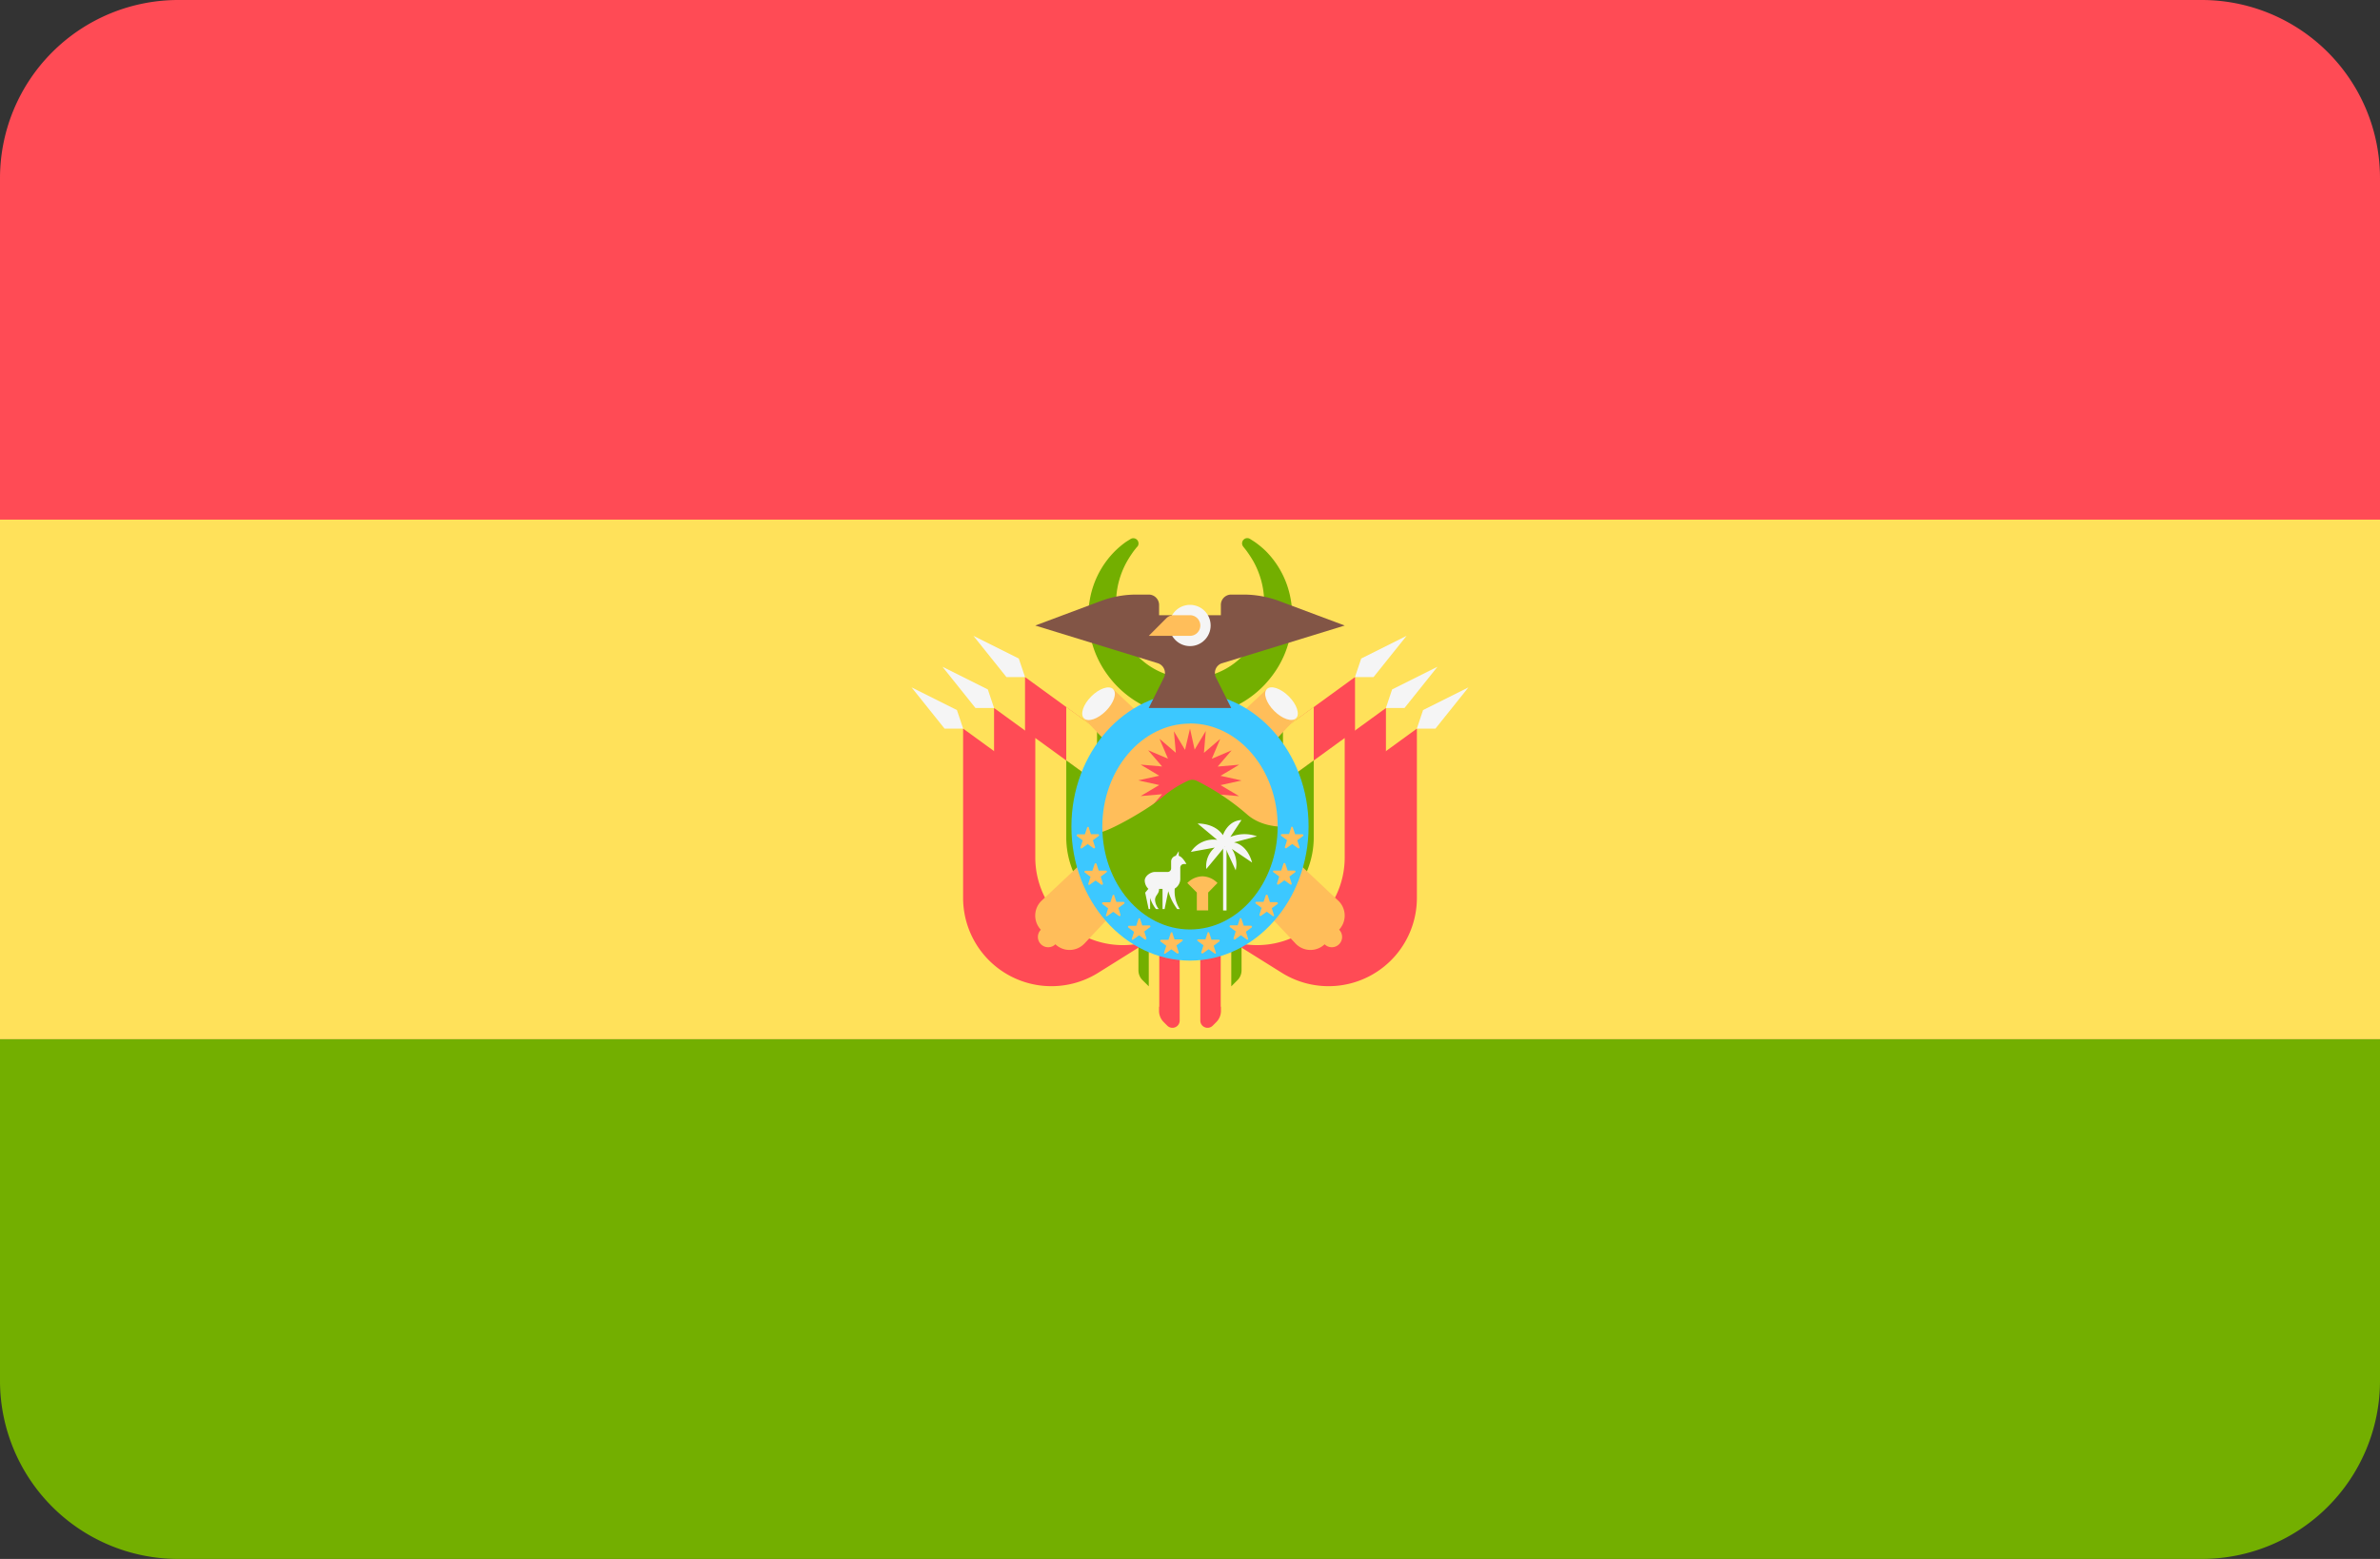
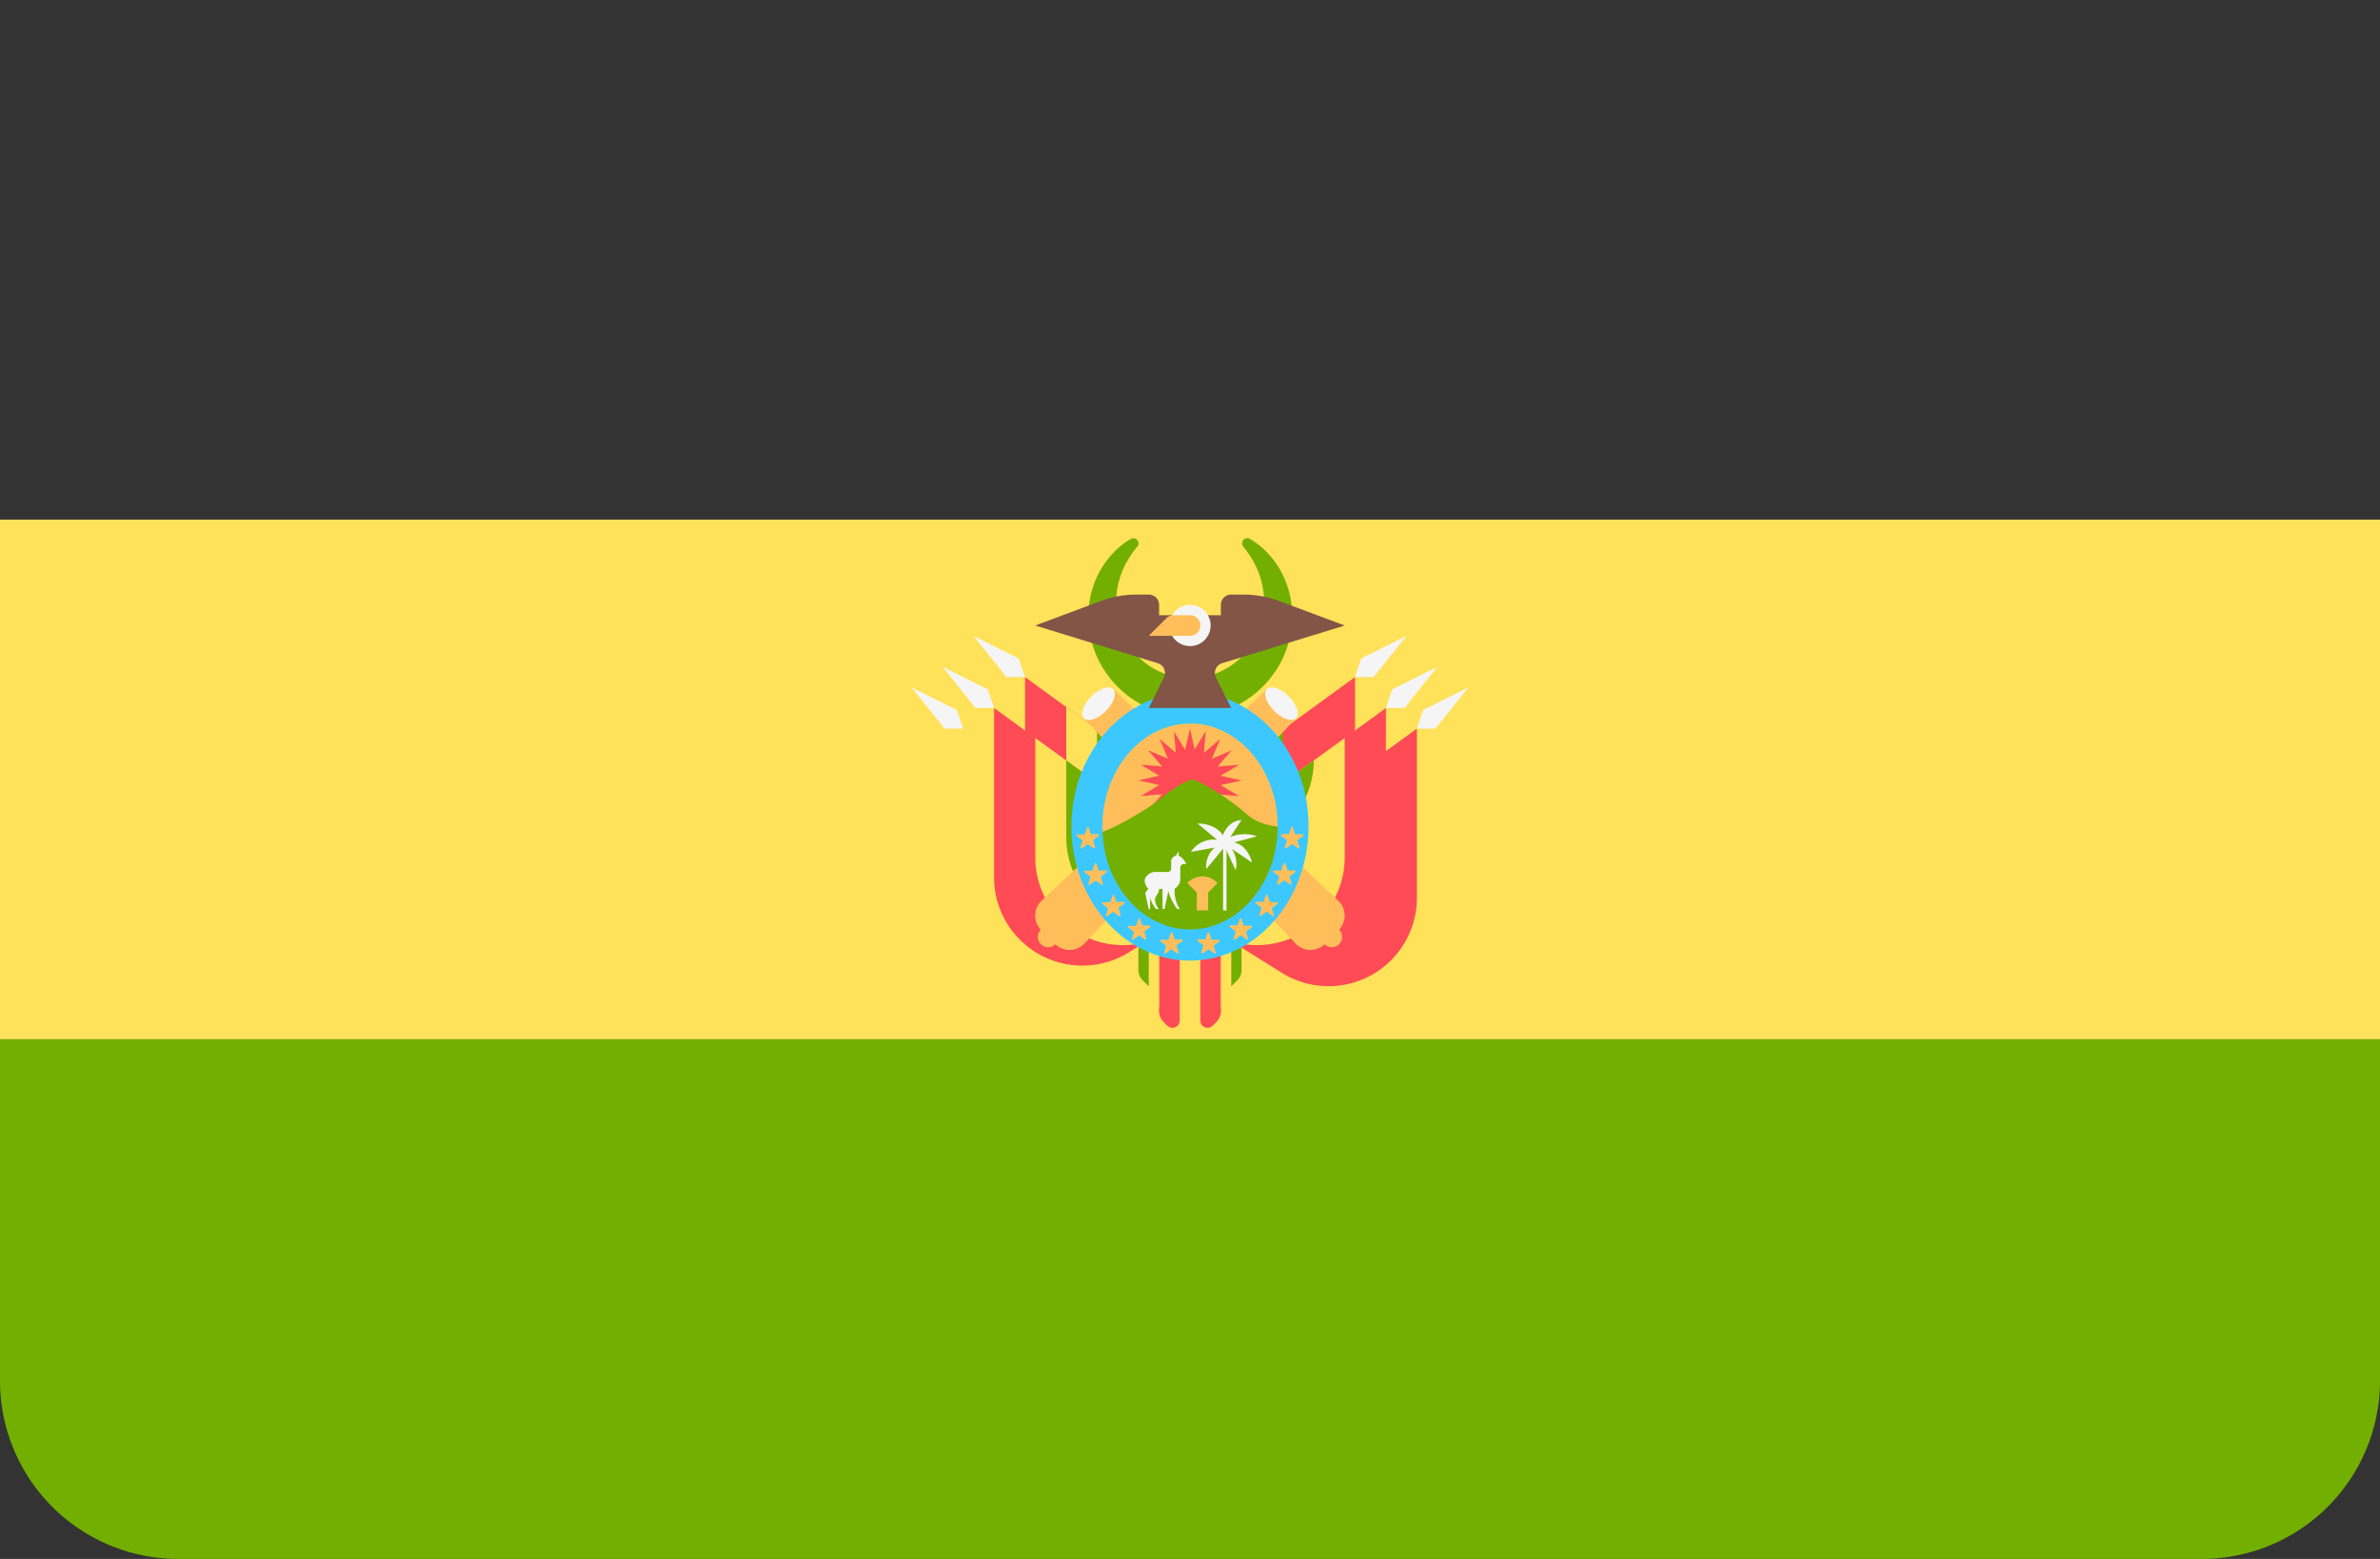
<svg xmlns="http://www.w3.org/2000/svg" viewBox="0 0 512 335.45">
  <rect x="0" y="0" width="512" height="335.45" fill="#333333" stroke="none" />
  <defs>
    <style>.cls-1{fill:#73af00;}.cls-2{fill:#ff4b55;}.cls-3{fill:#ffe15a;}.cls-4{fill:#f5f5f5;}.cls-5{fill:#ffbe5a;}.cls-6{fill:#3cc8ff;}.cls-7{fill:#825546;}</style>
  </defs>
  <title>BO</title>
  <g id="Layer_2" data-name="Layer 2">
    <g id="Layer_1-2" data-name="Layer 1">
      <g id="BO">
        <path class="cls-1" d="M38.35,335.45h435.3A38.35,38.35,0,0,0,512,297.1V223.63H0V297.1A38.35,38.35,0,0,0,38.35,335.45Z" />
-         <path class="cls-2" d="M512,38.35A38.35,38.35,0,0,0,473.65,0H38.35A38.35,38.35,0,0,0,0,38.35v73.47H512Z" />
        <path class="cls-3" d="M0,111.81H512V223.62H0Z" />
        <path class="cls-1" d="M244.6,117.68l-.65.82a24.15,24.15,0,0,0-1.47,2.25,18.22,18.22,0,0,0-2.38,8.79,18,18,0,0,0,1,5.73,17.09,17.09,0,0,0,3.17,5.4,15.6,15.6,0,0,0,5.26,3.87,15.06,15.06,0,0,0,3.16,1.06c.54.16,1.11.17,1.66.28a7.73,7.73,0,0,0,.84.05l.42,0h.21c.68,0,1.51,0,2.08-.11s.9-.09,1.47-.26a15.25,15.25,0,0,0,3.16-1.06,15.6,15.6,0,0,0,5.26-3.87,17.09,17.09,0,0,0,3.17-5.4,17.86,17.86,0,0,0,1-5.73,18.38,18.38,0,0,0-2.37-8.79,24.89,24.89,0,0,0-1.5-2.28l-.61-.77-.05-.07a1.12,1.12,0,0,1,1.48-1.63l.94.6a19.2,19.2,0,0,1,2.44,2,19.45,19.45,0,0,1,5.36,10.3,20.58,20.58,0,0,1-.12,8.07,21,21,0,0,1-3.79,8.39,21.7,21.7,0,0,1-7.6,6.44,20.72,20.72,0,0,1-4.88,1.81,24.34,24.34,0,0,1-2.76.48c-.86.09-1.48.1-2.23.15h-.54l-.32,0-.66,0c-.44,0-.88,0-1.31-.11a24.87,24.87,0,0,1-2.58-.46,20.72,20.72,0,0,1-4.88-1.81,21.81,21.81,0,0,1-7.6-6.44,21.1,21.1,0,0,1-3.79-8.39,20.46,20.46,0,0,1-.12-8.08,19.48,19.48,0,0,1,5.36-10.29,18.4,18.4,0,0,1,2.46-2.06l.9-.56a1.12,1.12,0,0,1,1.47,1.66Z" />
        <path class="cls-2" d="M253.78,205.59v14a1.56,1.56,0,0,1-2.67,1.11l-.77-.77a3.41,3.41,0,0,1-1-2.41v-11.9Z" />
        <path class="cls-3" d="M247.13,203.37v10.14a2.31,2.31,0,0,0,.67,1.63l1.54,1.54V203.37Z" />
        <path class="cls-1" d="M244.91,203.37v5.44a3,3,0,0,0,.85,2.07l1.37,1.36v-8.87Z" />
        <path class="cls-2" d="M258.22,205.59v14a1.56,1.56,0,0,0,2.67,1.11l.77-.77a3.41,3.41,0,0,0,1-2.41v-11.9Z" />
        <path class="cls-3" d="M264.87,203.37v10.14a2.31,2.31,0,0,1-.67,1.63l-1.54,1.54V203.37Z" />
        <path class="cls-1" d="M267.09,203.37v5.44a3,3,0,0,1-.85,2.07l-1.36,1.36v-8.87Z" />
        <path class="cls-2" d="M267.09,163.44l24.41-17.75v36.5a19,19,0,0,1-29,16.08l-13.13-8.21V163.13l17.74.31Z" />
-         <path class="cls-3" d="M282.62,152.14v25.61A18.88,18.88,0,0,1,259,196.11l-9.67-6.05V163.13l17.74.31,15.53-11.3Z" />
        <path class="cls-1" d="M276,157v16.53a18.85,18.85,0,0,1-23.61,18.35l-3-1.89V163.13l17.74.31Z" />
        <path class="cls-4" d="M292.83,141.7l9.76-4.88-7.1,8.87h-4Z" />
        <path class="cls-2" d="M280.4,174.53l24.41-17.75v36.5a19,19,0,0,1-29,16.08l-13.13-8.21V174.22l17.74.31Z" />
        <path class="cls-1" d="M289.28,168.08v16.53a19,19,0,0,1-19,19,18.64,18.64,0,0,1-4.64-.61l-3-1.88V174.22l17.74.31,8.88-6.45Z" />
        <path class="cls-4" d="M306.14,152.79l9.76-4.88-7.1,8.87h-4Z" />
        <path class="cls-2" d="M273.75,170.09l24.4-17.74v36.49a19,19,0,0,1-29,16.09L256,196.72V169.79l17.75.3Z" />
        <path class="cls-3" d="M289.28,158.8v25.61a18.85,18.85,0,0,1-23.61,18.35l-9.67-6V169.79l17.75.3,15.53-11.29Z" />
-         <path class="cls-1" d="M282.62,163.64v16.53a19,19,0,0,1-19,19,18.52,18.52,0,0,1-4.64-.61l-3-1.88V169.79l17.75.3,8.87-6.45Z" />
+         <path class="cls-1" d="M282.62,163.64a19,19,0,0,1-19,19,18.52,18.52,0,0,1-4.64-.61l-3-1.88V169.79l17.75.3,8.87-6.45Z" />
        <path class="cls-4" d="M299.48,148.35l9.76-4.88-7.1,8.88h-4Z" />
        <path class="cls-2" d="M244.91,163.44l-24.4-17.75v36.5a19,19,0,0,0,29,16.08l13.13-8.21V163.13l-17.74.31Z" />
        <path class="cls-3" d="M229.38,152.14v25.61A18.88,18.88,0,0,0,253,196.11l9.67-6.05V163.13l-17.74.31-15.53-11.3Z" />
        <path class="cls-1" d="M236,157v16.53a18.85,18.85,0,0,0,23.61,18.35l3-1.89V163.13l-17.75.31L236,157Z" />
        <path class="cls-4" d="M219.17,141.7l-9.76-4.88,7.1,8.87h4Z" />
-         <path class="cls-2" d="M231.6,174.53l-24.41-17.75v36.5a19,19,0,0,0,29,16.08l13.13-8.21V174.22l-17.74.31Z" />
        <path class="cls-1" d="M222.72,168.08v16.53a19,19,0,0,0,19,19,18.64,18.64,0,0,0,4.64-.61l3-1.88V174.22l-17.75.31-8.88-6.45Z" />
        <path class="cls-4" d="M205.86,152.79l-9.76-4.88,7.1,8.87h4Z" />
        <path class="cls-2" d="M238.25,170.09l-24.4-17.74v36.49a19,19,0,0,0,29,16.09L256,196.72V169.79l-17.75.3Z" />
        <path class="cls-3" d="M222.72,158.8v25.61a18.85,18.85,0,0,0,23.61,18.35l9.67-6V169.79l-17.75.3L222.72,158.8Z" />
        <path class="cls-1" d="M229.38,163.64v16.53a19,19,0,0,0,19,19,18.52,18.52,0,0,0,4.64-.61l3-1.88V169.79l-17.75.3-8.87-6.45Z" />
        <path class="cls-5" d="M227,203.08,224,200.15a4.44,4.44,0,0,1,0-6.27l.11-.1,48.42-45.5,6.27,6.27L233.32,203a4.42,4.42,0,0,1-6.26.21Z" />
        <circle class="cls-5" cx="225.49" cy="201.61" r="2.22" />
        <ellipse class="cls-4" cx="275.69" cy="151.42" rx="2.22" ry="4.44" transform="translate(-26.33 239.28) rotate(-45)" />
        <path class="cls-5" d="M285.05,203.08l2.93-2.93a4.44,4.44,0,0,0,0-6.27l-.11-.1-48.41-45.5-6.28,6.27L278.68,203a4.42,4.42,0,0,0,6.26.21l.11-.1Z" />
        <circle class="cls-5" cx="286.51" cy="201.61" r="2.22" />
        <ellipse class="cls-4" cx="236.32" cy="151.42" rx="4.44" ry="2.22" transform="translate(-37.85 211.46) rotate(-45)" />
        <ellipse class="cls-5" cx="256" cy="177.86" rx="19.62" ry="23.29" />
        <path class="cls-2" d="M256,156.78l1,4.52,2.39-4L259,162l3.5-3-1.81,4.27,4.26-1.81-3,3.49,4.62-.4-4,2.39,4.52,1-4.52,1,4,2.38-4.62-.4,3,3.49-4.26-1.81,1.81,4.27-3.5-3,.41,4.61-2.39-4L256,179l-1-4.52-2.39,4,.41-4.61-3.5,3,1.81-4.27L247,174.39l3-3.49-4.62.4,4-2.38-4.52-1,4.52-1-4-2.39,4.62.4-3-3.49,4.26,1.81-1.81-4.27,3.5,3-.41-4.62,2.39,4Z" />
        <path class="cls-1" d="M280.54,177.44s-7.35,1.94-12.13-2.08a51.41,51.41,0,0,0-11-7.37,2.17,2.17,0,0,0-1.83,0,23.73,23.73,0,0,0-5.46,3.49c-2.92,2.57-11.86,7.63-13.66,7.63v11l14.07,12.19,16.64-.48Z" />
        <path class="cls-6" d="M256,206.7c-14.07,0-25.51-12.94-25.51-28.84S241.93,149,256,149s25.51,12.94,25.51,28.84S270.07,206.7,256,206.7Zm0-51c-10.4,0-18.86,10-18.86,22.19S245.6,200,256,200s18.86-9.95,18.86-22.18S266.4,155.67,256,155.67Z" />
        <path class="cls-5" d="M252.18,200.67l.49,1.47h1.54a.2.2,0,0,1,.12.37l-1.24.92.47,1.47a.21.21,0,0,1-.14.26.19.19,0,0,1-.18,0l-1.26-.89-1.26.89a.2.2,0,0,1-.29,0,.28.28,0,0,1,0-.18l.47-1.47-1.24-.92a.22.22,0,0,1,0-.29.21.21,0,0,1,.17-.08h1.54l.49-1.47a.21.21,0,0,1,.4,0Zm-6.94-3,.49,1.46h1.55a.21.21,0,0,1,.12.38l-1.24.92.46,1.47a.2.2,0,0,1-.13.26.21.21,0,0,1-.19,0l-1.26-.9-1.25.9a.2.2,0,0,1-.29,0,.19.19,0,0,1,0-.18l.46-1.47-1.24-.92a.21.21,0,0,1,0-.29.26.26,0,0,1,.16-.09h1.55l.49-1.46a.2.2,0,0,1,.39,0Zm-5.57-5.06.49,1.46h1.55a.21.21,0,0,1,.12.38l-1.24.92.46,1.47a.2.2,0,0,1-.13.26.22.22,0,0,1-.19,0l-1.25-.9-1.26.9a.2.2,0,0,1-.29,0,.19.19,0,0,1,0-.18l.46-1.47-1.24-.92a.21.21,0,0,1,0-.29.26.26,0,0,1,.16-.09h1.55l.49-1.46a.21.21,0,0,1,.26-.14.2.2,0,0,1,.13.14Zm-3.79-6.74.48,1.47h1.55a.2.2,0,0,1,.12.37l-1.24.92.46,1.47a.21.21,0,0,1-.13.27.26.26,0,0,1-.19,0l-1.25-.9-1.26.9a.22.22,0,0,1-.29-.05.21.21,0,0,1,0-.19l.47-1.47-1.25-.92a.21.21,0,0,1,0-.29.21.21,0,0,1,.17-.08H235l.49-1.47a.2.2,0,0,1,.26-.13.21.21,0,0,1,.13.13Zm-1.68-7.83.49,1.46h1.54a.21.21,0,0,1,.12.38l-1.24.92.47,1.47a.21.21,0,0,1-.14.26.19.19,0,0,1-.18,0l-1.26-.9-1.26.9a.2.2,0,0,1-.29-.05.28.28,0,0,1,0-.18l.47-1.47-1.24-.92a.21.21,0,0,1,0-.29.2.2,0,0,1,.16-.09h1.55l.48-1.46a.21.21,0,0,1,.4,0Zm25.61,22.61-.49,1.47h-1.54a.2.2,0,0,0-.12.37l1.24.92-.47,1.47a.21.21,0,0,0,.14.26.19.19,0,0,0,.18,0l1.26-.89,1.26.89a.2.2,0,0,0,.29,0,.28.28,0,0,0,0-.18l-.47-1.47,1.24-.92a.21.21,0,0,0,0-.29.18.18,0,0,0-.16-.08h-1.55l-.48-1.47a.21.21,0,0,0-.4,0Zm6.94-3-.49,1.46h-1.55a.22.22,0,0,0-.2.21.21.21,0,0,0,.08.17l1.24.92-.46,1.47a.2.2,0,0,0,.13.26.21.21,0,0,0,.19,0l1.25-.9,1.26.9a.2.2,0,0,0,.29,0,.19.19,0,0,0,0-.18l-.46-1.47,1.24-.92a.21.21,0,0,0,0-.29.26.26,0,0,0-.16-.09h-1.55l-.49-1.46a.2.2,0,0,0-.39,0Zm5.57-5.06-.49,1.46h-1.55a.21.21,0,0,0-.12.38l1.24.92-.46,1.47a.2.2,0,0,0,.13.26.22.22,0,0,0,.19,0l1.25-.9,1.26.9a.2.2,0,0,0,.29,0,.19.19,0,0,0,0-.18l-.47-1.47,1.25-.92a.21.21,0,0,0,0-.29.26.26,0,0,0-.17-.09H273.2l-.49-1.46a.2.2,0,0,0-.39,0Zm3.79-6.74-.48,1.47h-1.55a.2.2,0,0,0-.12.37l1.24.92-.47,1.47a.21.21,0,0,0,.32.24l1.26-.9,1.26.9a.22.22,0,0,0,.29-.05.21.21,0,0,0,0-.19l-.47-1.47,1.24-.92a.2.2,0,0,0,0-.29.21.21,0,0,0-.17-.08H277l-.49-1.47a.2.2,0,0,0-.26-.13.23.23,0,0,0-.14.13Zm1.68-7.83-.49,1.46h-1.54a.22.22,0,0,0-.21.21.21.21,0,0,0,.08.17l1.25.92-.47,1.47a.21.21,0,0,0,.14.26.19.19,0,0,0,.18,0l1.26-.9,1.25.9a.21.21,0,0,0,.3-.05.22.22,0,0,0,0-.18l-.46-1.47,1.24-.92a.21.21,0,0,0,0-.29.2.2,0,0,0-.16-.09h-1.55l-.49-1.46a.2.2,0,0,0-.39,0Z" />
        <path class="cls-4" d="M246.36,192.08l.74,3.53h.32V193.2a7.25,7.25,0,0,0,1.26,2.41h.6a3.44,3.44,0,0,1-.8-1.93c0-1.09.87-1.24.87-2.41h.74v4.34h.44l.8-3.86a11.83,11.83,0,0,0,1.92,3.86h.55a7,7,0,0,1-1.08-4.41,2.46,2.46,0,0,0,1.19-2.21V186.7a.78.78,0,0,1,.78-.78h.54s-.8-1.54-1.65-1.77v-1l-.64,1a1.28,1.28,0,0,0-1,1.31v1.39a.77.77,0,0,1-.77.78H248.4c-.82,0-2.14.82-2.14,1.88a2.55,2.55,0,0,0,.79,1.75l-.69.82Z" />
        <path class="cls-5" d="M258.82,188.57h-.26a4.71,4.71,0,0,0-3.14,1.43l2.05,2.05v3.85h2.44v-3.85l2-2.05A4.67,4.67,0,0,0,258.82,188.57Z" />
        <path class="cls-4" d="M263.12,182.27h.74v13.64h-.74Z" />
        <path class="cls-4" d="M263.51,182.17l-4,4.82a5.26,5.26,0,0,1,1.81-4.61l-5.13.93a5.8,5.8,0,0,1,5.65-2.6l-4.2-3.5s3.61-.2,5.44,2.5c0,0,1-3.12,4-3.26l-2.41,3.65a8,8,0,0,1,5.73-.15l-4.95,1.32s2.77.28,3.91,4.33L265,182.66a5.94,5.94,0,0,1,.83,4.61l-2.36-5.1Zm-51-33.82-9.76-4.88,7.1,8.88h4Z" />
        <path class="cls-7" d="M262.94,142.7l26.34-8.1-14-5.24a22.06,22.06,0,0,0-7.79-1.42h-2.63a2.22,2.22,0,0,0-2.22,2.22v2.22H249.35v-2.22a2.23,2.23,0,0,0-2.22-2.22h-2.64a22,22,0,0,0-7.78,1.42l-14,5.24,26.34,8.1a2.23,2.23,0,0,1,1.47,2.78,2.44,2.44,0,0,1-.14.34l-3.26,6.53h17.75l-3.27-6.53a2.22,2.22,0,0,1,1-3A2,2,0,0,1,262.94,142.7Z" />
        <circle class="cls-4" cx="256" cy="134.59" r="4.44" />
        <path class="cls-5" d="M258.22,134.6a2.22,2.22,0,0,1-2.22,2.22h-8.87l3.78-3.79a2.21,2.21,0,0,1,1.57-.65H256A2.21,2.21,0,0,1,258.22,134.6Z" />
      </g>
    </g>
  </g>
</svg>